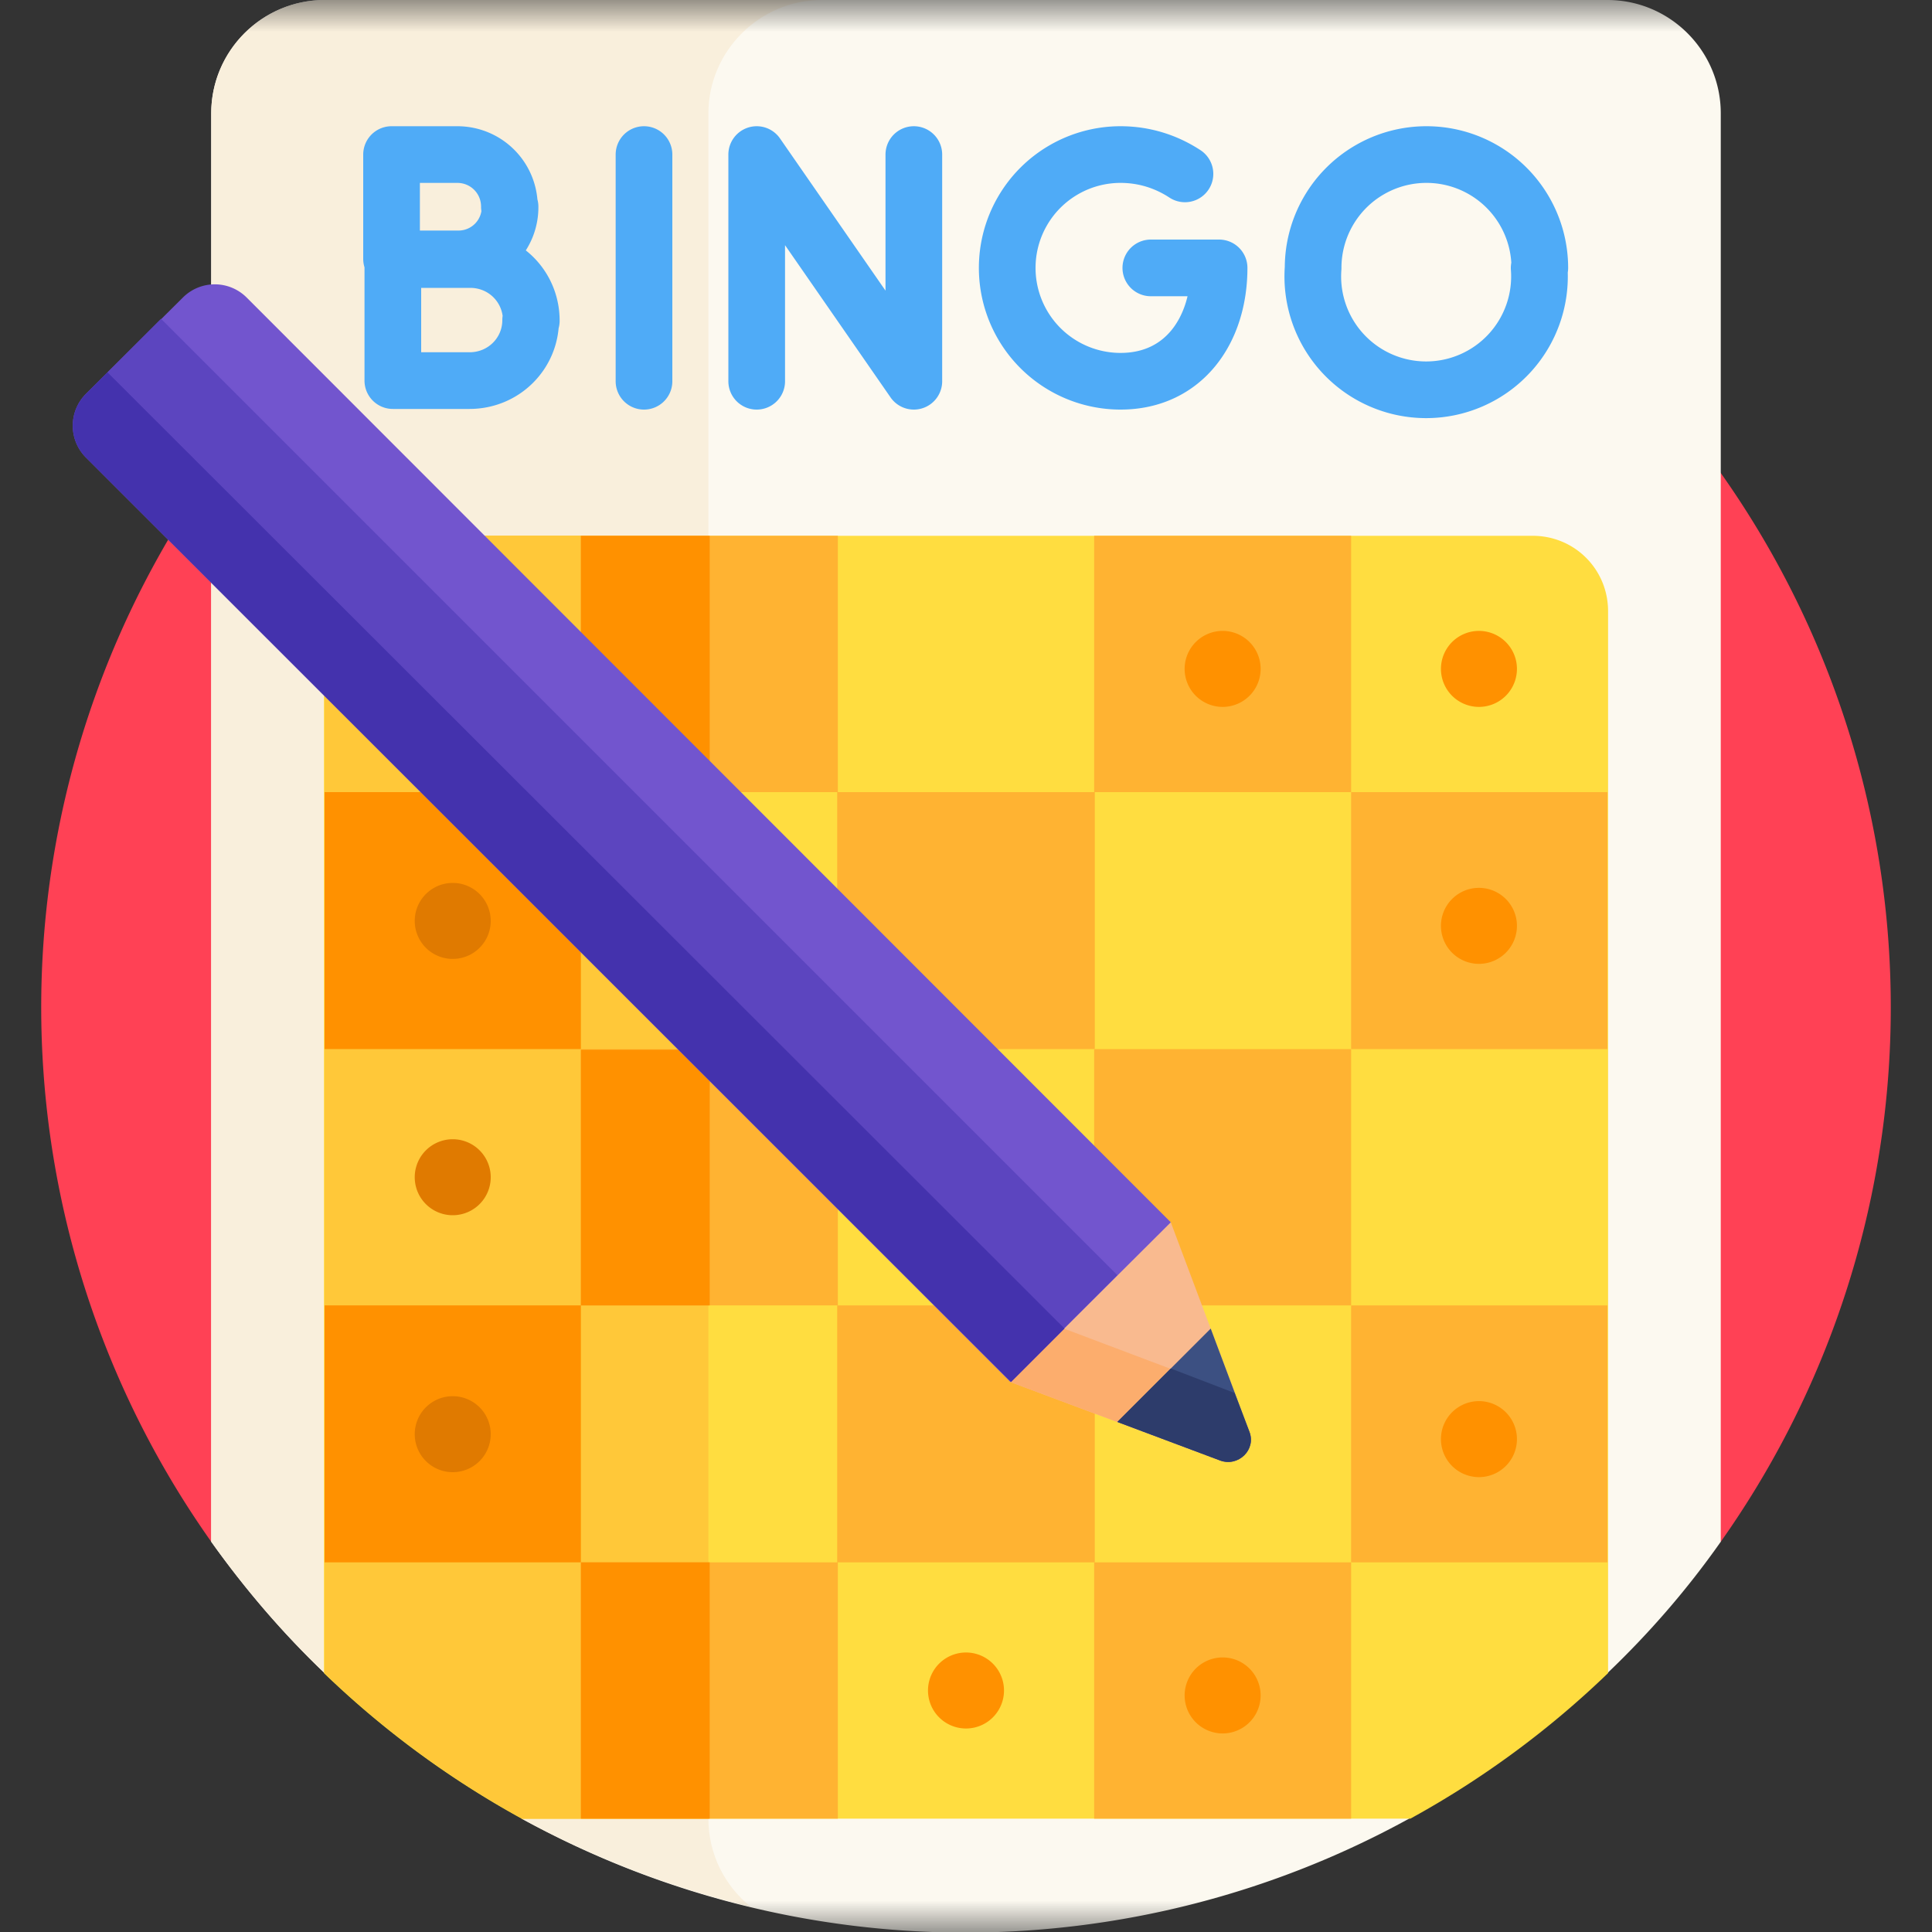
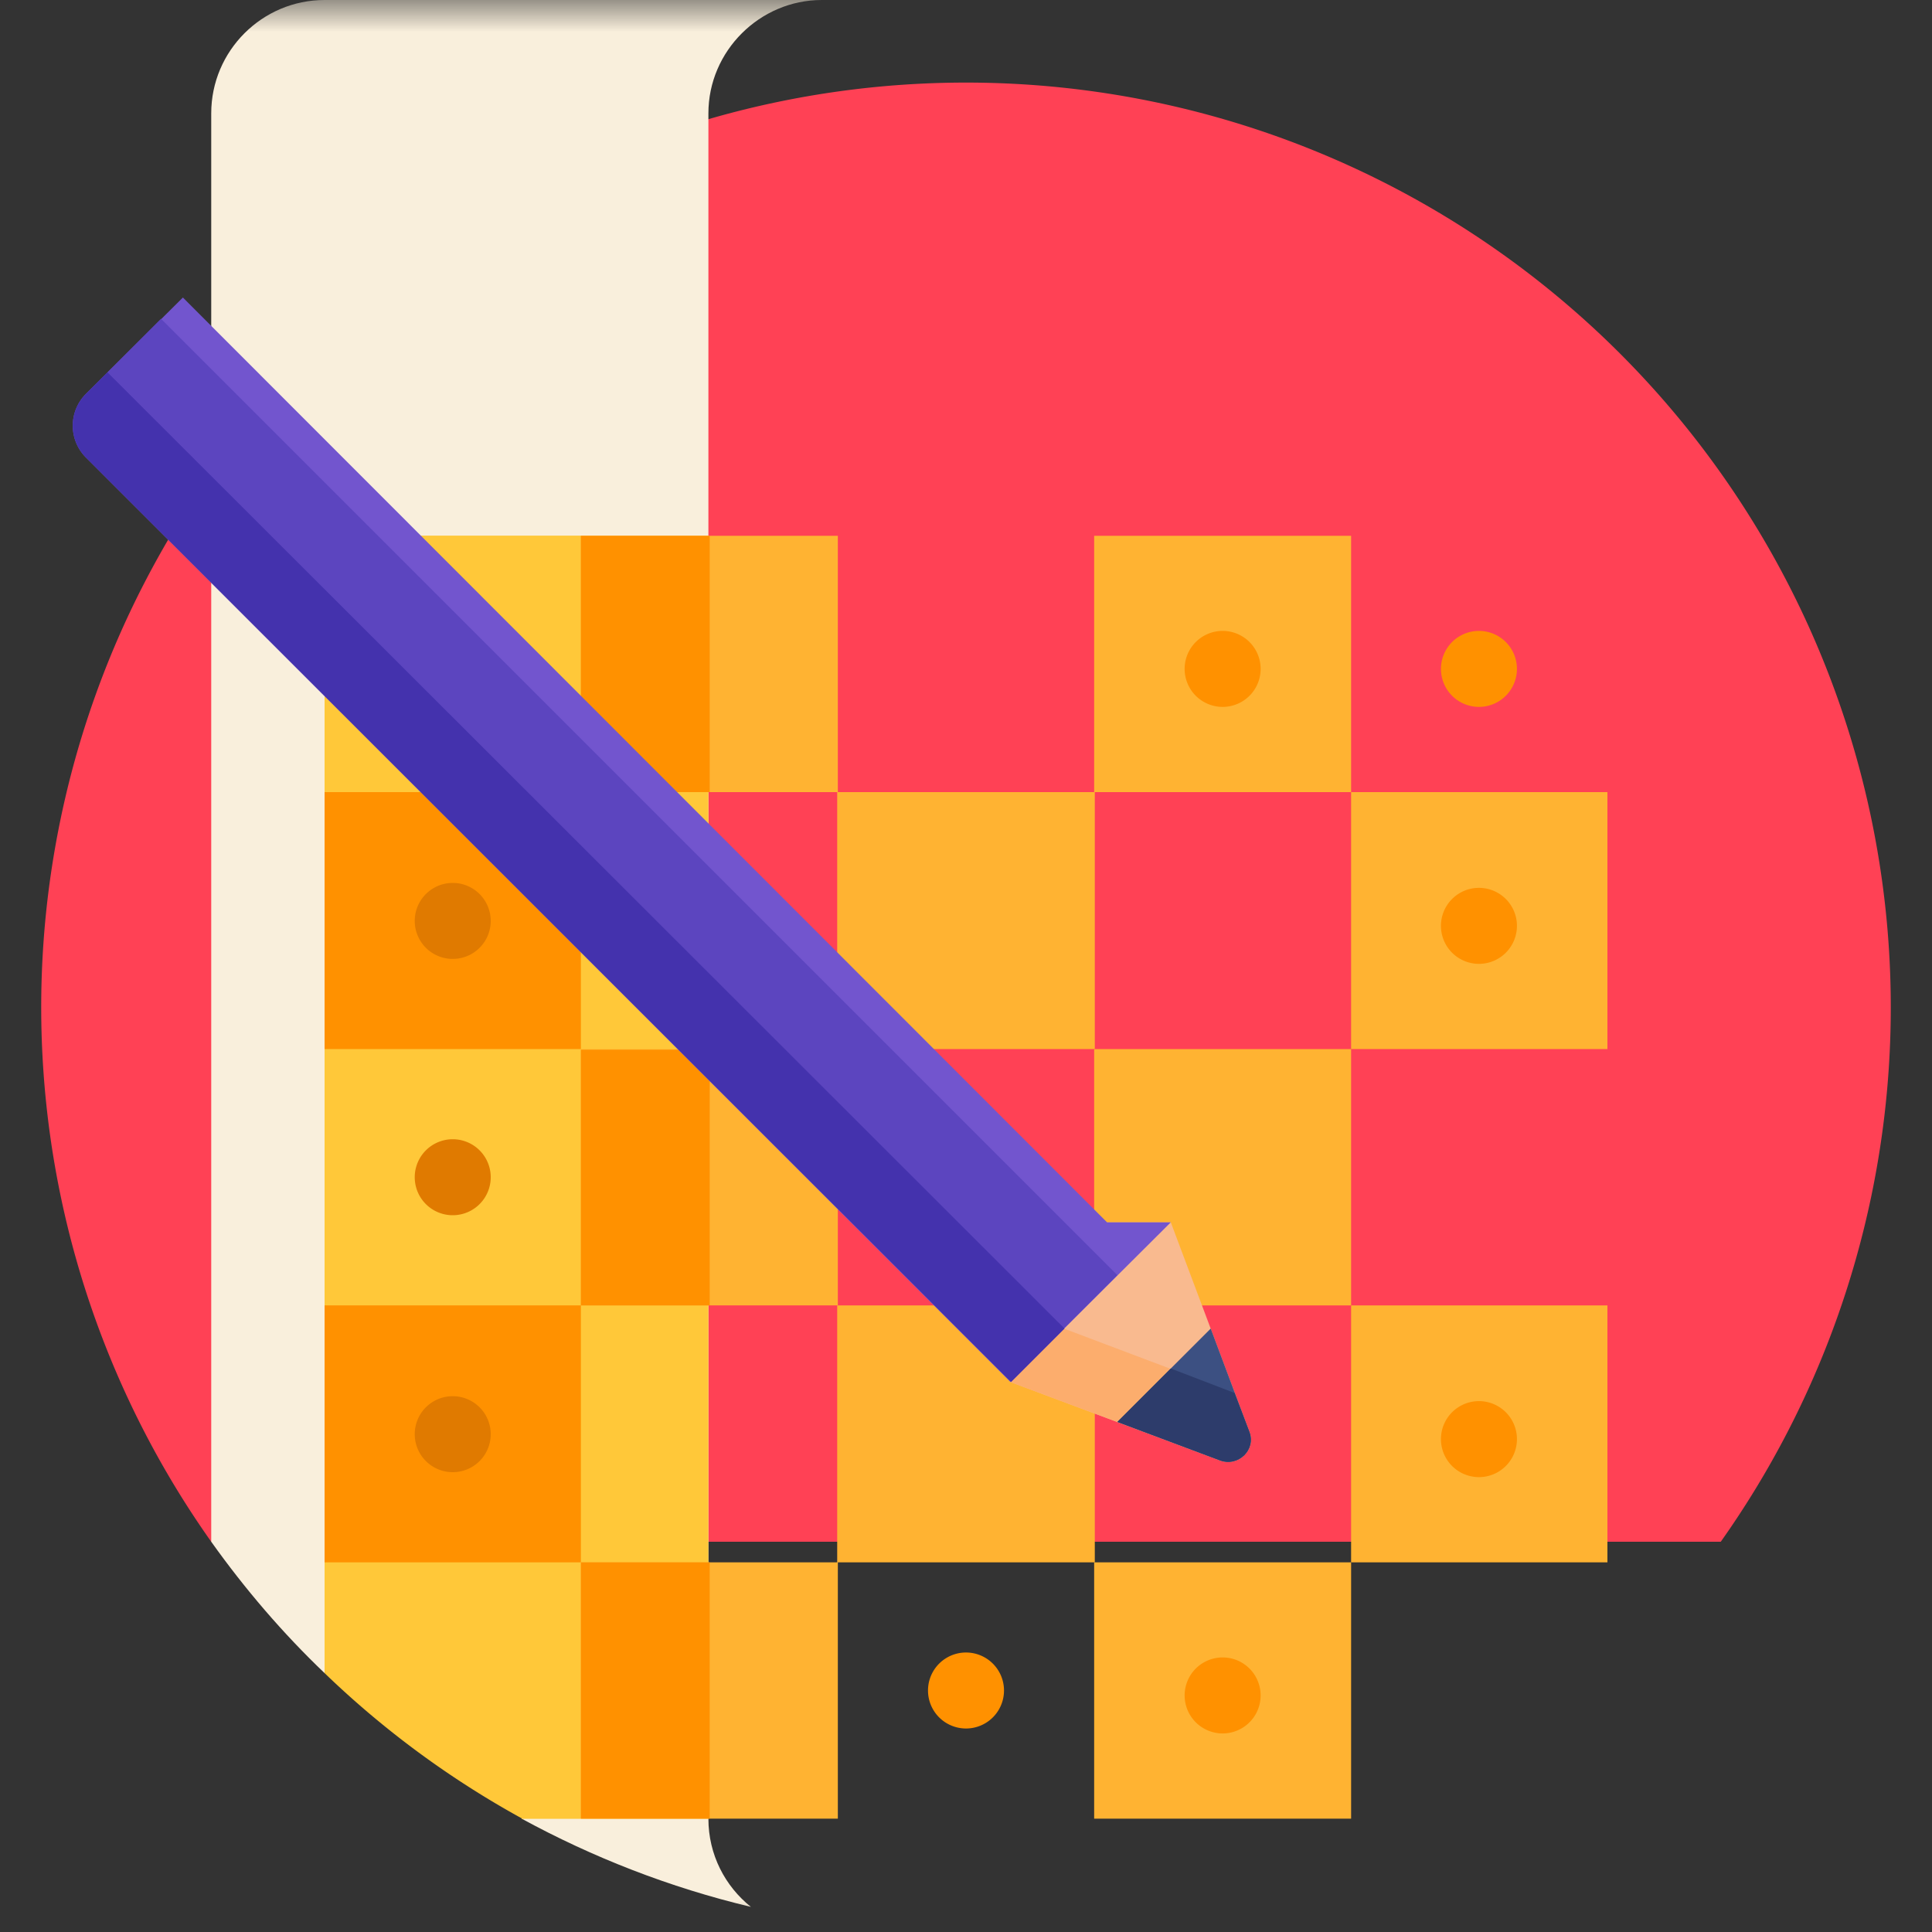
<svg xmlns="http://www.w3.org/2000/svg" width="30" height="30" fill="none">
  <rect width="100%" height="100%" fill="#333333" stroke="none" />
  <g clip-path="url(#a)">
    <mask id="b" width="31" height="31" x="-1" y="-1" maskUnits="userSpaceOnUse" style="mask-type:luminance">
      <path fill="#fff" d="M0 0h30v30H0V0Z" />
    </mask>
    <g mask="url(#b)">
      <path fill="#FF4155" d="M26.72 23.94a14.36 14.36 0 1 0-23.44 0h23.44Z" />
-       <path fill="#FCF9F0" d="M21.89 25.98h3.07c.65-.62 1.24-1.3 1.76-2.04V1.76c0-.97-.79-1.76-1.76-1.76H5.04c-.97 0-1.76.79-1.76 1.76v22.18c.52.73 1.11 1.42 1.76 2.04H8.1v2.26a14.3 14.3 0 0 0 13.78 0v-2.26Z" />
      <path fill="#F9EFDC" d="M12.77 0H5.04c-.97 0-1.76.79-1.76 1.76v22.18c.52.73 1.11 1.42 1.76 2.04H8.1v2.26c1.1.6 2.3 1.07 3.56 1.37-.4-.32-.66-.81-.66-1.37V1.76c0-.97.8-1.76 1.76-1.76Z" />
-       <path fill="#FFDD40" d="M23.79 8.32H6.2c-.65 0-1.17.52-1.17 1.17v16.49a14.4 14.4 0 0 0 3.07 2.26H21.9a14.4 14.4 0 0 0 3.07-2.26V9.49c0-.65-.52-1.17-1.17-1.17Z" />
      <path fill="#FFC839" d="M6.21 8.32c-.65 0-1.17.52-1.17 1.17v16.49H8.1v2.26h2.9V8.32h-4.8Z" />
      <path fill="#FFC839" d="M5.04 9.5v16.48a14.4 14.4 0 0 0 3.07 2.26h.91V8.32H6.21c-.65 0-1.17.52-1.17 1.17Z" />
-       <path stroke="#4FABF7" stroke-linecap="round" stroke-linejoin="round" stroke-miterlimit="10" stroke-width=".88" d="M11.75 5.92V2.4l2.44 3.52V2.4M10 2.4v3.52M7.92 3.21a.8.8 0 0 1-.8.81H6.08V2.4h1.02c.45 0 .81.36.81.81ZM8.24 4.97c0 .52-.42.94-.95.94H6.1V4.03h1.2c.53 0 .95.42.95.95ZM18.4 2.7c-.29-.19-.63-.3-1-.3a1.76 1.76 0 0 0 0 3.52c.98 0 1.53-.79 1.53-1.76h-1.06M23.9 4.16a1.76 1.76 0 1 1-3.51 0 1.76 1.76 0 0 1 3.52 0Z" />
      <path fill="#FFB332" d="M9.02 8.32h3.99v3.98H9.02V8.32Z" />
      <path fill="#FF9100" d="M9.02 12.3h2V8.32h-2v3.98Z" />
      <path fill="#FFB332" d="M17 8.32h3.98v3.98h-3.99V8.32Z" />
      <path fill="#FF9100" d="M5.04 12.3h3.98v3.99H5.04V12.3Z" />
      <path fill="#FFB332" d="M13 12.3h4v3.99h-4V12.3ZM20.98 12.3h3.98v3.99h-3.98V12.3ZM9.02 16.29h3.99v3.98H9.02V16.3Z" />
      <path fill="#FF9100" d="M9.02 20.27h2V16.3h-2v3.98Z" />
      <path fill="#FFB332" d="M17 16.29h3.98v3.98h-3.99V16.3Z" />
      <path fill="#FF9100" d="M5.04 20.27h3.98v3.99H5.04v-3.99Z" />
      <path fill="#FFB332" d="M13 20.27h4v3.99h-4v-3.99ZM20.98 20.27h3.98v3.99h-3.98v-3.99ZM9.02 24.26h3.99v3.98H9.02v-3.98Z" />
      <path fill="#FF9100" d="M9.02 28.24h2v-3.98h-2v3.98Z" />
      <path fill="#FFB332" d="M17 24.26h3.98v3.98h-3.99v-3.98Z" />
      <path fill="#FF9100" d="M19.57 10.31a.59.59 0 1 1-1.17 0 .59.59 0 0 1 1.17 0ZM23.55 10.31a.59.59 0 1 1-1.17 0 .59.59 0 0 1 1.17 0ZM23.55 14.3a.59.59 0 1 1-1.17 0 .59.59 0 0 1 1.17 0Z" />
      <path fill="#E07A00" d="M7.62 22.27a.59.59 0 1 1-1.18 0 .59.59 0 0 1 1.18 0ZM7.62 18.28a.59.59 0 1 1-1.18 0 .59.59 0 0 1 1.18 0Z" />
      <path fill="#FF9100" d="M23.55 22.27a.59.59 0 1 1-1.17 0 .59.59 0 0 1 1.17 0ZM19.57 26.25a.59.59 0 1 1-1.17 0 .59.59 0 0 1 1.17 0ZM15.59 26.25a.59.59 0 1 1-1.18 0 .59.59 0 0 1 1.18 0Z" />
      <path fill="#E07A00" d="M7.62 14.3a.59.59 0 1 1-1.18 0 .59.59 0 0 1 1.18 0Z" />
      <path fill="#F9BA8F" d="M18.18 18.98h-2.49v2.48l3.26 1.22c.28.1.56-.17.45-.45l-1.22-3.25Z" />
      <path fill="#FCAD6D" d="m16.52 20.63-.83-.83v1.66l3.26 1.22c.28.1.56-.17.45-.45l-.23-.6-2.65-1Z" />
-       <path fill="#7255CE" d="m18.18 18.98-2.49 2.48L1.34 7.11a.7.7 0 0 1 0-1l1.5-1.49a.7.7 0 0 1 .99 0l14.35 14.36Z" />
+       <path fill="#7255CE" d="m18.18 18.98-2.49 2.48L1.34 7.11a.7.7 0 0 1 0-1l1.5-1.49l14.35 14.36Z" />
      <path fill="#5C45BF" d="m1.67 5.78.83-.83L17.35 19.8l-.83.83L1.67 5.78Z" />
      <path fill="#4432AD" d="m1.67 5.78-.33.33a.7.7 0 0 0 0 1L15.7 21.46l.83-.83L1.67 5.78Z" />
      <path fill="#3C5082" d="m17.35 22.08 1.6.6c.28.1.56-.17.45-.45l-.6-1.6-1.45 1.45Z" />
      <path fill="#2D3C6B" d="m18.18 21.25-.83.83 1.6.6c.28.1.56-.17.45-.45l-.23-.6-.99-.38Z" />
    </g>
  </g>
  <defs>
    <clipPath id="a">
      <path fill="#fff" d="M0 0h30v30H0z" />
    </clipPath>
  </defs>
</svg>